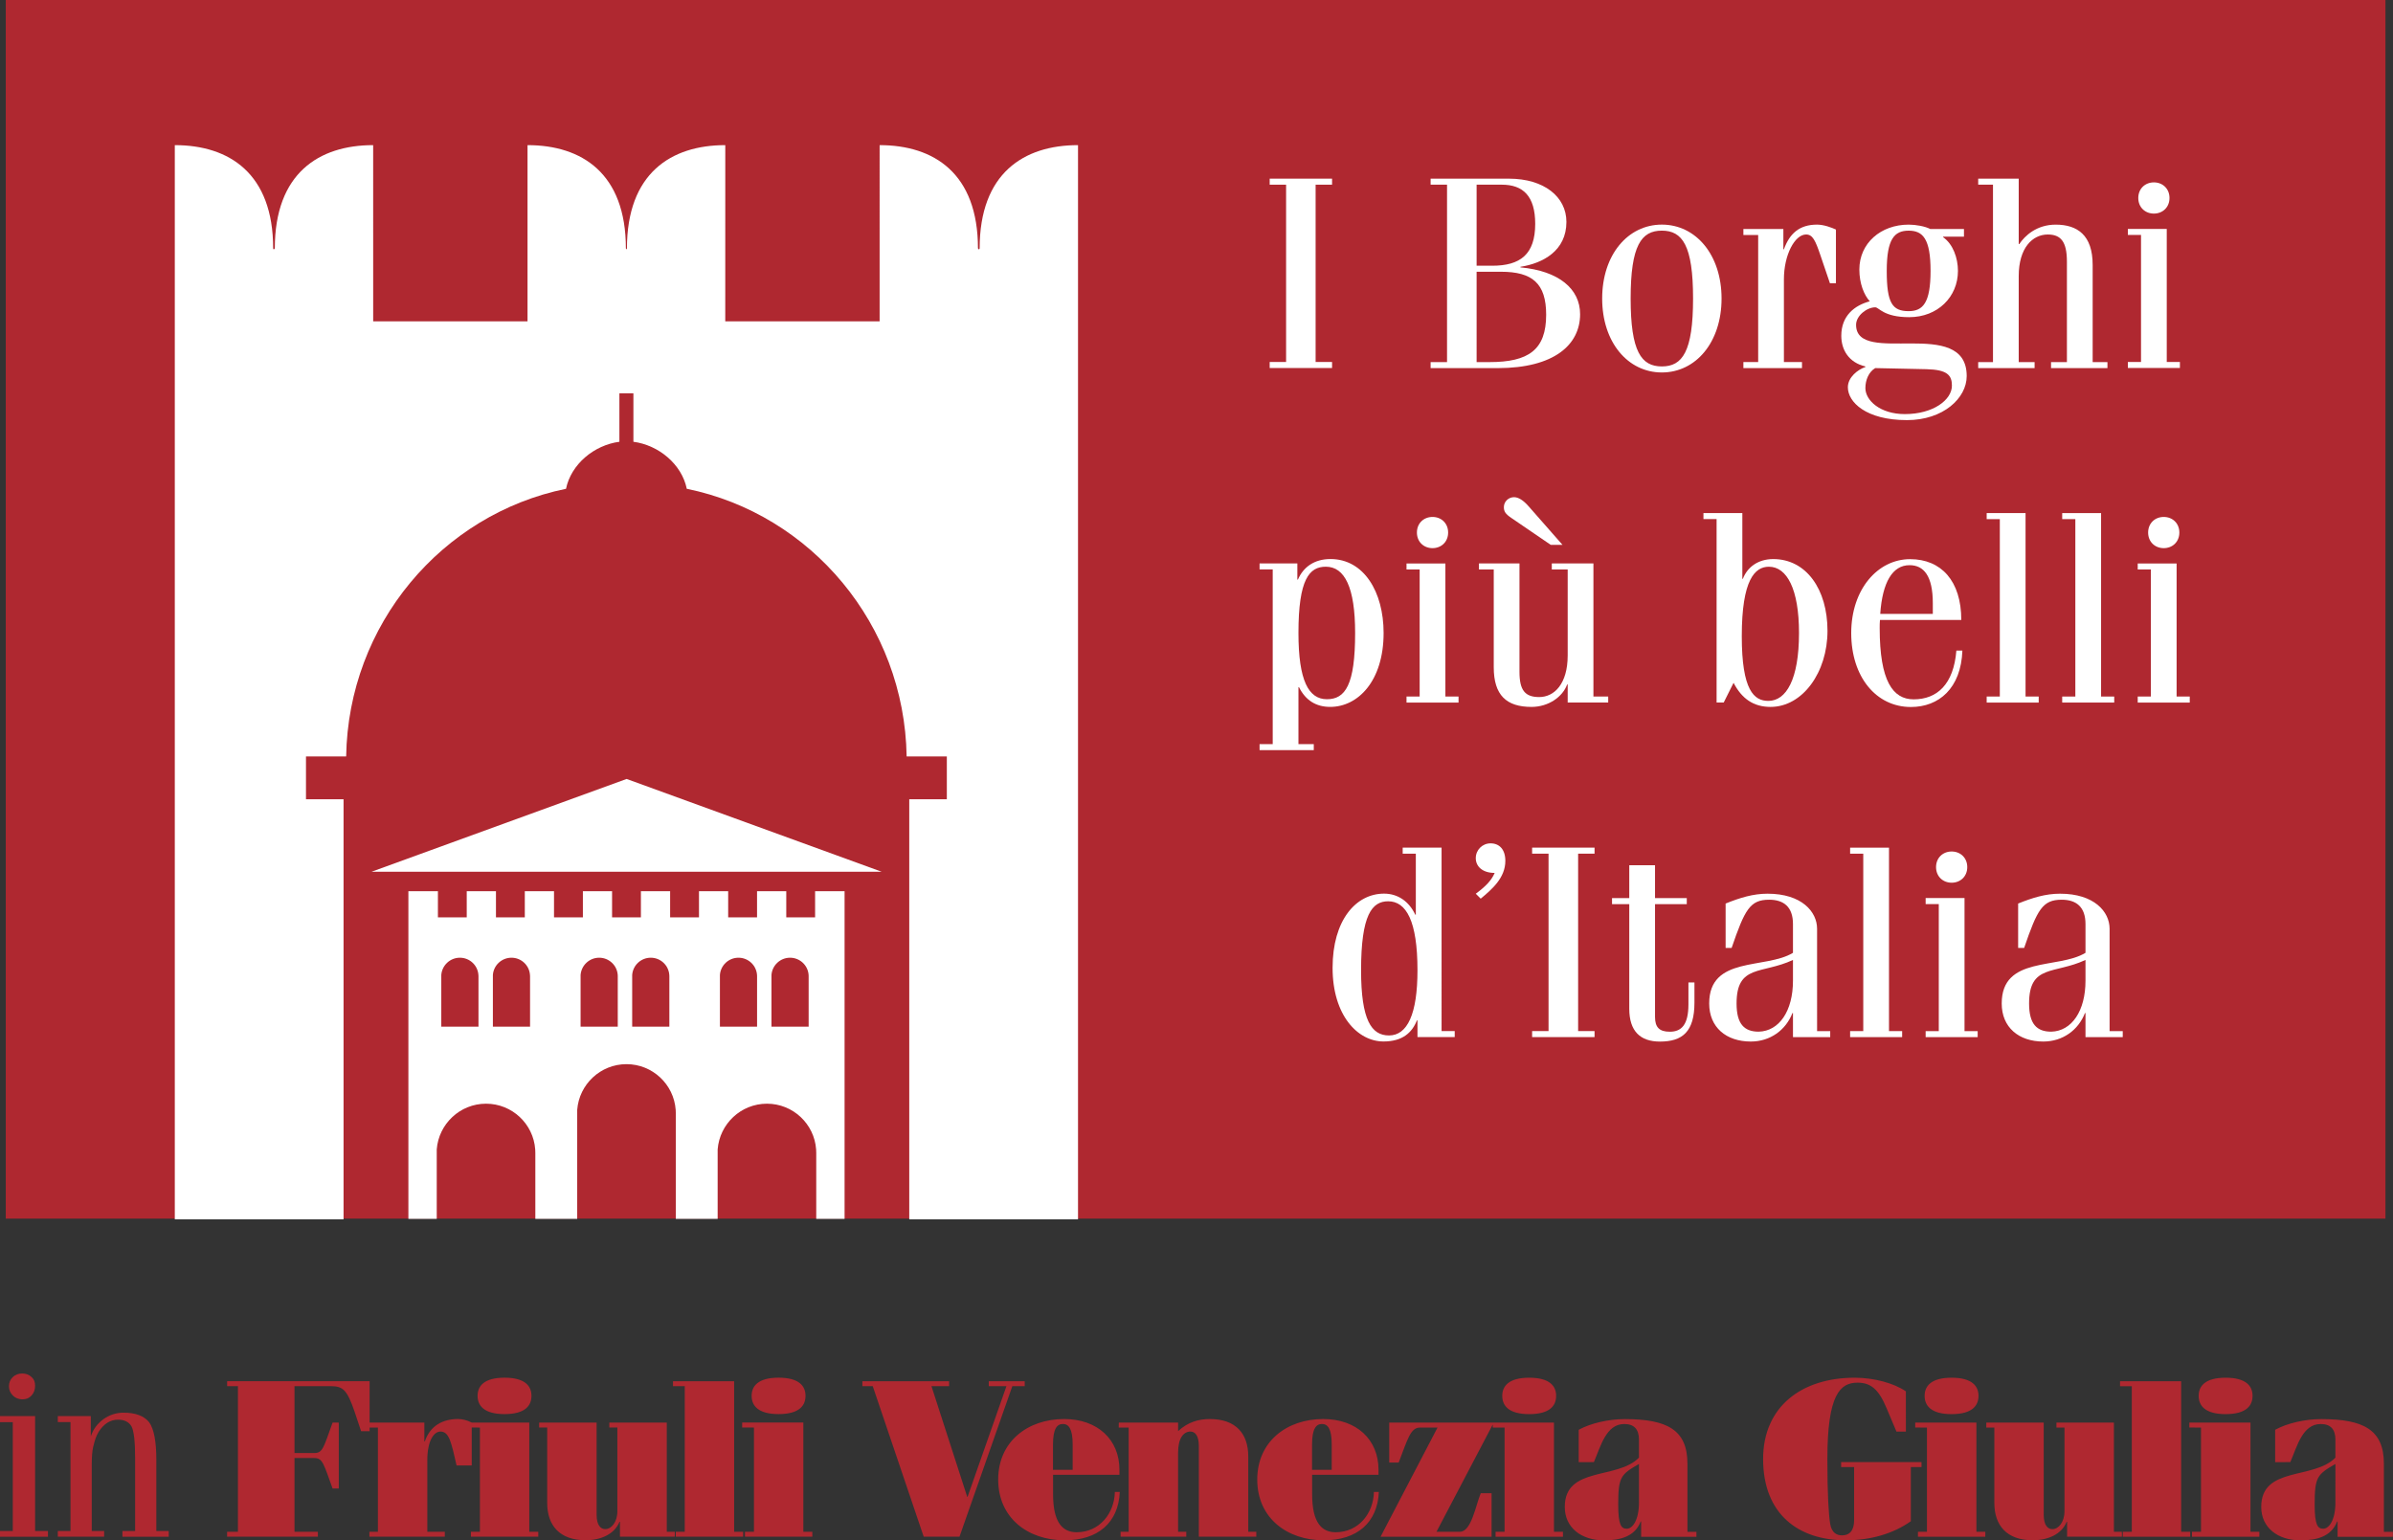
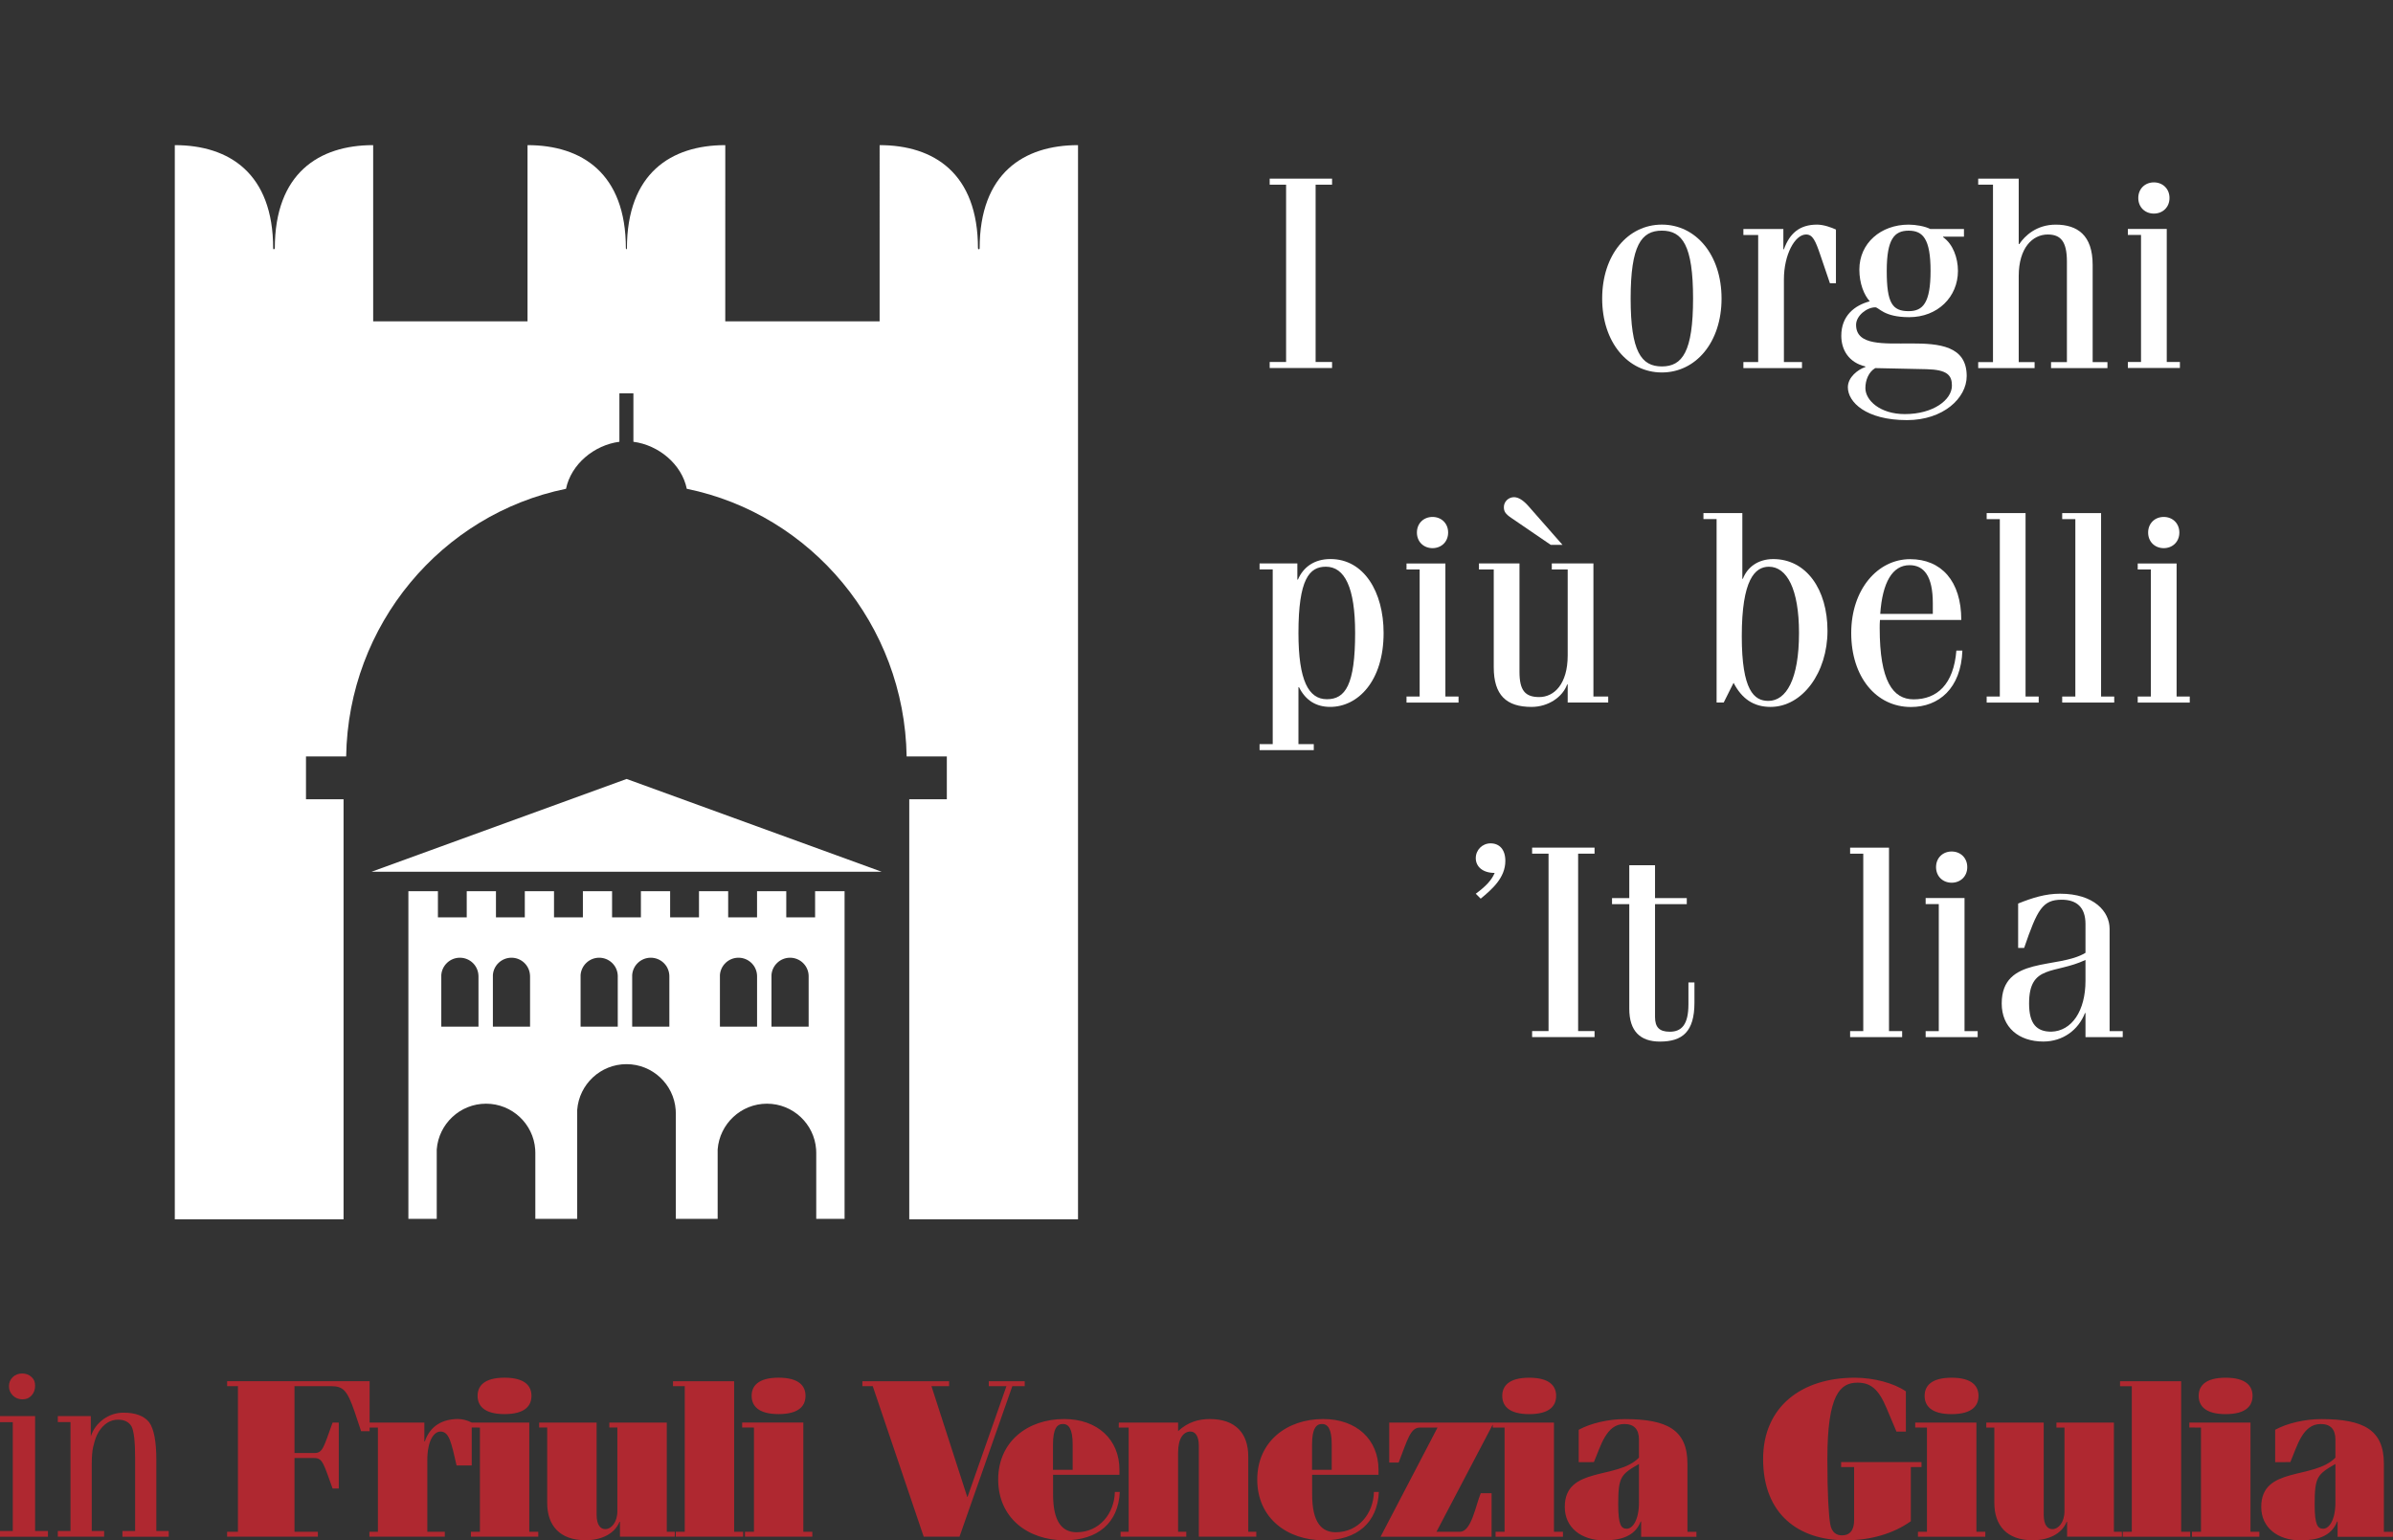
<svg xmlns="http://www.w3.org/2000/svg" width="63.875mm" height="41.118mm" viewBox="0 0 63.875 41.118" version="1.1" id="svg1">
  <rect x="0" y="0" width="63.875" height="41.118" fill="#333333" stroke="none" />
  <defs id="defs1">
    <clipPath clipPathUnits="userSpaceOnUse" id="clipPath5">
      <path d="M 0,0 H 255.118 V 170.079 H 0 Z" transform="translate(-146.581,-125.647)" id="path5" />
    </clipPath>
    <clipPath clipPathUnits="userSpaceOnUse" id="clipPath7">
      <path d="M 0,0 H 255.118 V 170.079 H 0 Z" transform="translate(-162.835,-122.624)" id="path7" />
    </clipPath>
    <clipPath clipPathUnits="userSpaceOnUse" id="clipPath9">
      <path d="M 0,0 H 255.118 V 170.079 H 0 Z" transform="translate(-170.124,-121.837)" id="path9" />
    </clipPath>
    <clipPath clipPathUnits="userSpaceOnUse" id="clipPath11">
      <path d="M 0,0 H 255.118 V 170.079 H 0 Z" transform="translate(-185.695,-121.713)" id="path11" />
    </clipPath>
    <clipPath clipPathUnits="userSpaceOnUse" id="clipPath13">
      <path d="M 0,0 H 255.118 V 170.079 H 0 Z" transform="translate(-186.772,-126.102)" id="path13" />
    </clipPath>
    <clipPath clipPathUnits="userSpaceOnUse" id="clipPath15">
      <path d="M 0,0 H 255.118 V 170.079 H 0 Z" transform="translate(-201.039,-112.23)" id="path15" />
    </clipPath>
    <clipPath clipPathUnits="userSpaceOnUse" id="clipPath17">
      <path d="M 0,0 H 255.118 V 170.079 H 0 Z" transform="translate(-132.397,-82.856)" id="path17" />
    </clipPath>
    <clipPath clipPathUnits="userSpaceOnUse" id="clipPath19">
      <path d="M 0,0 H 255.118 V 170.079 H 0 Z" transform="translate(-146.456,-86.914)" id="path19" />
    </clipPath>
    <clipPath clipPathUnits="userSpaceOnUse" id="clipPath21">
      <path d="M 0,0 H 255.118 V 170.079 H 0 Z" transform="translate(-158.776,-86.459)" id="path21" />
    </clipPath>
    <clipPath clipPathUnits="userSpaceOnUse" id="clipPath23">
      <path d="M 0,0 H 255.118 V 170.079 H 0 Z" transform="translate(-166.976,-86.459)" id="path23" />
    </clipPath>
    <clipPath clipPathUnits="userSpaceOnUse" id="clipPath25">
      <path d="M 0,0 H 255.118 V 170.079 H 0 Z" transform="translate(-179.338,-92.712)" id="path25" />
    </clipPath>
    <clipPath clipPathUnits="userSpaceOnUse" id="clipPath27">
      <path d="M 0,0 H 255.118 V 170.079 H 0 Z" transform="translate(-190.354,-86.914)" id="path27" />
    </clipPath>
    <clipPath clipPathUnits="userSpaceOnUse" id="clipPath29">
      <path d="M 0,0 H 255.118 V 170.079 H 0 Z" transform="translate(-196.069,-86.914)" id="path29" />
    </clipPath>
    <clipPath clipPathUnits="userSpaceOnUse" id="clipPath31">
      <path d="M 0,0 H 255.118 V 170.079 H 0 Z" transform="translate(-201.784,-86.914)" id="path31" />
    </clipPath>
    <clipPath clipPathUnits="userSpaceOnUse" id="clipPath33">
-       <path d="M 0,0 H 255.118 V 170.079 H 0 Z" transform="translate(-144.345,-61.142)" id="path33" />
-     </clipPath>
+       </clipPath>
    <clipPath clipPathUnits="userSpaceOnUse" id="clipPath35">
      <path d="M 0,0 H 255.118 V 170.079 H 0 Z" transform="translate(-148.755,-71.992)" id="path35" />
    </clipPath>
    <clipPath clipPathUnits="userSpaceOnUse" id="clipPath37">
      <path d="M 0,0 H 255.118 V 170.079 H 0 Z" transform="translate(-153.02,-61.142)" id="path37" />
    </clipPath>
    <clipPath clipPathUnits="userSpaceOnUse" id="clipPath39">
      <path d="M 0,0 H 255.118 V 170.079 H 0 Z" transform="translate(-159.067,-71.66)" id="path39" />
    </clipPath>
    <clipPath clipPathUnits="userSpaceOnUse" id="clipPath41">
-       <path d="M 0,0 H 255.118 V 170.079 H 0 Z" transform="translate(-167.659,-67.892)" id="path41" />
-     </clipPath>
+       </clipPath>
    <clipPath clipPathUnits="userSpaceOnUse" id="clipPath43">
      <path d="M 0,0 H 255.118 V 170.079 H 0 Z" transform="translate(-180.021,-61.598)" id="path43" />
    </clipPath>
    <clipPath clipPathUnits="userSpaceOnUse" id="clipPath45">
      <path d="M 0,0 H 255.118 V 170.079 H 0 Z" transform="translate(-185.736,-61.598)" id="path45" />
    </clipPath>
    <clipPath clipPathUnits="userSpaceOnUse" id="clipPath47">
      <path d="M 0,0 H 255.118 V 170.079 H 0 Z" transform="translate(-189.794,-67.892)" id="path47" />
    </clipPath>
    <clipPath clipPathUnits="userSpaceOnUse" id="clipPath49">
      <path d="M 0,0 H 255.118 V 170.079 H 0 Z" transform="translate(-98.767,-72.184)" id="path49" />
    </clipPath>
    <clipPath clipPathUnits="userSpaceOnUse" id="clipPath51">
      <path d="M 0,0 H 255.118 V 170.079 H 0 Z" transform="translate(-84.506,-80.677)" id="path51" />
    </clipPath>
    <clipPath clipPathUnits="userSpaceOnUse" id="clipPath53">
      <path d="M 0,0 H 255.118 V 170.079 H 0 Z" transform="translate(-111.216,-120.823)" id="path53" />
    </clipPath>
  </defs>
  <g id="layer1" transform="translate(-37.042,-6.35)">
-     <path id="path2" d="M 100.716,38.881 H 37.196 V 6.35 h 63.52 z" style="fill:#af2830;fill-opacity:1;fill-rule:nonzero;stroke:none;stroke-width:0.353" />
    <path id="path3" d="m 70.933,16.174 v -0.161 h 0.438 v -4.733 h -0.438 v -0.161 h 1.665 v 0.161 h -0.439 v 4.733 h 0.439 v 0.161 z" style="fill:#ffffff;fill-opacity:1;fill-rule:nonzero;stroke:none;stroke-width:0.353" />
-     <path id="path4" d="m 0,0 h -1.242 v 0.455 h 5.921 c 2.65,0 4.348,-1.366 4.348,-3.271 0,-2.174 -1.76,-3.126 -3.478,-3.395 v -0.042 c 2.919,-0.269 4.513,-1.635 4.513,-3.54 0,-2.299 -1.946,-4.079 -6.232,-4.079 h -5.072 v 0.455 H 0 Z m 2.236,-6.129 h 1.18 c 2.112,0 3.251,0.849 3.251,3.168 C 6.667,-0.87 5.756,0 4.141,0 H 2.236 Z m 0,-7.288 h 0.973 c 2.961,0 4.286,0.932 4.286,3.582 0,2.381 -1.056,3.251 -3.416,3.251 H 2.236 Z" style="fill:#ffffff;fill-opacity:1;fill-rule:nonzero;stroke:none" transform="matrix(0.353,0,0,-0.353,75.667,11.28)" clip-path="url(#clipPath5)" />
    <path id="path6" d="m 0,0 c 2.567,0 4.514,-2.278 4.514,-5.591 0,-3.312 -1.947,-5.59 -4.514,-5.59 -2.567,0 -4.513,2.278 -4.513,5.59 C -4.513,-2.278 -2.567,0 0,0 m 0,-10.725 c 1.553,0 2.36,1.118 2.36,5.134 0,4.017 -0.807,5.135 -2.36,5.135 -1.553,0 -2.36,-1.118 -2.36,-5.135 0,-4.016 0.807,-5.134 2.36,-5.134" style="fill:#ffffff;fill-opacity:1;fill-rule:nonzero;stroke:none" transform="matrix(0.353,0,0,-0.353,81.401,12.346)" clip-path="url(#clipPath7)" />
    <path id="path8" d="m 0,0 h -1.118 v 0.456 h 3.023 v -1.533 h 0.041 c 0.435,1.201 1.18,1.864 2.506,1.864 0.517,0 1.117,-0.228 1.428,-0.373 V -3.644 H 5.425 L 4.7,-1.512 C 4.327,-0.414 4.12,0.041 3.623,0.041 2.774,0.041 1.946,-1.491 1.946,-3.354 v -6.253 h 1.367 v -0.455 h -4.431 v 0.455 H 0 Z" style="fill:#ffffff;fill-opacity:1;fill-rule:nonzero;stroke:none" transform="matrix(0.353,0,0,-0.353,83.972,12.624)" clip-path="url(#clipPath9)" />
    <path id="path10" d="m 0,0 h -1.574 v -0.042 c 0.746,-0.517 1.119,-1.573 1.119,-2.546 0,-1.967 -1.533,-3.499 -3.686,-3.499 -1.946,0 -2.277,0.745 -2.568,0.745 -0.621,0 -1.449,-0.621 -1.449,-1.325 0,-3.168 8.365,0.704 8.365,-3.872 0,-1.677 -1.781,-3.333 -4.514,-3.333 -3.105,0 -4.472,1.366 -4.472,2.484 0,0.766 0.766,1.346 1.325,1.532 v 0.042 c -1.242,0.29 -1.822,1.242 -1.822,2.319 0,1.511 0.994,2.298 2.154,2.608 -0.435,0.477 -0.788,1.346 -0.788,2.402 0,1.988 1.616,3.396 3.728,3.396 0.538,0 1.242,-0.124 1.635,-0.331 L 0,0.58 Z m -4.472,-13.417 c 2.153,0 3.561,1.077 3.561,2.154 0,0.786 -0.352,1.201 -1.905,1.242 l -3.893,0.083 c -0.496,-0.29 -0.745,-0.912 -0.745,-1.512 0,-0.931 1.118,-1.967 2.982,-1.967 m 0.29,7.785 c 1.076,0 1.656,0.621 1.656,3.044 0,2.422 -0.58,3.043 -1.656,3.043 -1.077,0 -1.657,-0.621 -1.657,-3.043 0,-2.423 0.414,-3.044 1.657,-3.044" style="fill:#ffffff;fill-opacity:1;fill-rule:nonzero;stroke:none" transform="matrix(0.353,0,0,-0.353,89.465,12.668)" clip-path="url(#clipPath11)" />
    <path id="path12" d="m 0,0 h 3.064 v -4.948 h 0.042 c 0.414,0.621 1.304,1.47 2.753,1.47 1.636,0 2.796,-0.787 2.796,-3.044 v -7.35 h 1.118 v -0.456 H 5.508 v 0.456 h 1.2 v 7.598 c 0,1.533 -0.476,2.05 -1.449,2.05 -1.139,0 -2.195,-0.993 -2.195,-3.147 v -6.501 h 1.201 v -0.456 H 0 v 0.456 H 1.118 V -0.455 H 0 Z" style="fill:#ffffff;fill-opacity:1;fill-rule:nonzero;stroke:none" transform="matrix(0.353,0,0,-0.353,89.845,11.119)" clip-path="url(#clipPath13)" />
    <path id="path14" d="M 0,0 H 0.994 V -0.455 H -2.94 V 0 h 0.994 V 9.607 H -2.94 v 0.456 H 0 Z m -0.973,13.582 c 0.662,0 1.18,-0.476 1.18,-1.18 0,-0.704 -0.518,-1.18 -1.18,-1.18 -0.663,0 -1.18,0.476 -1.18,1.18 0,0.704 0.517,1.18 1.18,1.18" style="fill:#ffffff;fill-opacity:1;fill-rule:nonzero;stroke:none" transform="matrix(0.353,0,0,-0.353,94.878,16.013)" clip-path="url(#clipPath15)" />
    <path id="path16" d="m 0,0 v 0.455 h 0.994 v 13.21 H 0 v 0.455 h 2.857 v -1.221 h 0.042 c 0.414,0.952 1.242,1.553 2.464,1.553 2.525,0 4.016,-2.485 4.016,-5.591 0,-3.644 -1.946,-5.59 -4.037,-5.59 -1.077,0 -1.864,0.497 -2.361,1.491 H 2.94 V 0.455 H 4.099 V 0 Z m 5.011,13.872 c -1.243,0 -2.071,-0.931 -2.071,-5.011 0,-3.602 0.766,-5.01 2.153,-5.01 1.388,0 2.133,1.077 2.133,5.01 0,3.438 -0.787,5.011 -2.215,5.011" style="fill:#ffffff;fill-opacity:1;fill-rule:nonzero;stroke:none" transform="matrix(0.353,0,0,-0.353,70.663,26.375)" clip-path="url(#clipPath17)" />
    <path id="path18" d="M 0,0 H 0.994 V -0.455 H -2.94 V 0 h 0.994 V 9.607 H -2.94 v 0.455 H 0 Z m -0.973,13.582 c 0.662,0 1.18,-0.476 1.18,-1.18 0,-0.704 -0.518,-1.18 -1.18,-1.18 -0.663,0 -1.18,0.476 -1.18,1.18 0,0.704 0.517,1.18 1.18,1.18" style="fill:#ffffff;fill-opacity:1;fill-rule:nonzero;stroke:none" transform="matrix(0.353,0,0,-0.353,75.623,24.944)" clip-path="url(#clipPath19)" />
    <path id="path20" d="m 0,0 h -3.064 v 1.367 h -0.042 c -0.331,-0.932 -1.408,-1.698 -2.692,-1.698 -1.904,0 -2.857,0.89 -2.857,3.002 v 7.391 h -1.118 v 0.456 h 3.064 V 2.319 c 0,-1.387 0.415,-1.905 1.491,-1.905 1.139,0 2.154,0.994 2.154,3.147 v 6.501 h -1.201 v 0.456 h 3.147 V 0.455 H 0 Z m -4.348,11.926 -2.94,2.008 c -0.497,0.332 -0.601,0.518 -0.601,0.849 0,0.393 0.332,0.746 0.766,0.746 0.331,0 0.704,-0.228 1.119,-0.705 l 2.546,-2.898 z" style="fill:#ffffff;fill-opacity:1;fill-rule:nonzero;stroke:none" transform="matrix(0.353,0,0,-0.353,79.969,25.104)" clip-path="url(#clipPath21)" />
    <path id="path22" d="m 0,0 v 13.872 h -0.994 v 0.456 H 1.947 V 9.359 h 0.041 c 0.331,0.869 1.139,1.49 2.298,1.49 2.485,0 4.1,-2.277 4.1,-5.424 0,-3.148 -1.885,-5.756 -4.307,-5.756 -1.284,0 -2.174,0.621 -2.795,1.822 L 0.538,0 Z m 6.232,5.259 c 0,3.313 -0.911,5.011 -2.277,5.011 -1.056,0 -2.05,-0.974 -2.05,-5.259 0,-4.1 0.932,-4.887 2.008,-4.887 1.346,0 2.319,1.615 2.319,5.135" style="fill:#ffffff;fill-opacity:1;fill-rule:nonzero;stroke:none" transform="matrix(0.353,0,0,-0.353,82.862,25.104)" clip-path="url(#clipPath23)" />
    <path id="path24" d="m 0,0 c -0.021,-0.207 -0.021,-0.414 -0.021,-0.621 0,-3.996 0.994,-5.384 2.567,-5.384 1.761,0 3.023,1.119 3.231,3.686 H 6.232 C 6.128,-5.176 4.451,-6.584 2.339,-6.584 c -2.629,0 -4.513,2.277 -4.513,5.59 0,3.313 2.008,5.59 4.451,5.59 C 4.638,4.596 6.149,2.94 6.149,0 Z m 3.996,0.456 v 0.807 c 0,2.071 -0.683,2.878 -1.76,2.878 -1.284,0 -2.05,-1.284 -2.216,-3.685 z" style="fill:#ffffff;fill-opacity:1;fill-rule:nonzero;stroke:none" transform="matrix(0.353,0,0,-0.353,87.223,22.899)" clip-path="url(#clipPath25)" />
    <path id="path26" d="M 0,0 H 0.994 V -0.455 H -2.94 V 0 h 0.994 V 13.417 H -2.94 v 0.455 H 0 Z" style="fill:#ffffff;fill-opacity:1;fill-rule:nonzero;stroke:none" transform="matrix(0.353,0,0,-0.353,91.109,24.944)" clip-path="url(#clipPath27)" />
    <path id="path28" d="M 0,0 H 0.994 V -0.455 H -2.94 V 0 h 0.994 V 13.417 H -2.94 v 0.455 H 0 Z" style="fill:#ffffff;fill-opacity:1;fill-rule:nonzero;stroke:none" transform="matrix(0.353,0,0,-0.353,93.125,24.944)" clip-path="url(#clipPath29)" />
    <path id="path30" d="M 0,0 H 0.994 V -0.455 H -2.94 V 0 h 0.994 V 9.607 H -2.94 v 0.455 H 0 Z m -0.973,13.582 c 0.662,0 1.18,-0.476 1.18,-1.18 0,-0.704 -0.518,-1.18 -1.18,-1.18 -0.663,0 -1.18,0.476 -1.18,1.18 0,0.704 0.517,1.18 1.18,1.18" style="fill:#ffffff;fill-opacity:1;fill-rule:nonzero;stroke:none" transform="matrix(0.353,0,0,-0.353,95.141,24.944)" clip-path="url(#clipPath31)" />
    <path id="path32" d="m 0,0 v 1.263 h -0.042 c -0.372,-0.932 -1.097,-1.594 -2.526,-1.594 -1.946,0 -3.851,1.967 -3.851,5.569 0,3.603 1.76,5.611 3.893,5.611 1.035,0 1.884,-0.579 2.36,-1.594 h 0.041 v 4.617 h -0.993 v 0.456 h 2.94 V 0.455 H 2.816 V 0 Z M -2.154,0.124 C -0.766,0.124 0,1.739 0,5.052 c 0,3.727 -0.849,5.218 -2.216,5.218 -1.221,0 -2.049,-1.015 -2.049,-5.218 0,-3.768 0.786,-4.928 2.111,-4.928" style="fill:#ffffff;fill-opacity:1;fill-rule:nonzero;stroke:none" transform="matrix(0.353,0,0,-0.353,74.878,34.035)" clip-path="url(#clipPath33)" />
    <path id="path34" d="M 0,0 C 0.787,0.58 1.201,1.035 1.428,1.574 0.497,1.574 0,2.071 0,2.692 0,3.313 0.497,3.81 1.118,3.81 1.781,3.81 2.236,3.354 2.236,2.485 2.236,1.201 1.222,0.331 0.373,-0.372 Z" style="fill:#ffffff;fill-opacity:1;fill-rule:nonzero;stroke:none" transform="matrix(0.353,0,0,-0.353,76.434,30.208)" clip-path="url(#clipPath35)" />
    <path id="path36" d="M 0,0 V 0.455 H 1.242 V 13.872 H 0 v 0.456 H 4.721 V 13.872 H 3.479 V 0.455 H 4.721 V 0 Z" style="fill:#ffffff;fill-opacity:1;fill-rule:nonzero;stroke:none" transform="matrix(0.353,0,0,-0.353,77.938,34.035)" clip-path="url(#clipPath37)" />
    <path id="path38" d="M 0,0 H 1.304 V 2.485 H 3.251 V 0 H 5.652 V -0.455 H 3.251 v -8.531 c 0,-0.786 0.331,-1.118 1.118,-1.118 0.89,0 1.408,0.538 1.408,2.071 v 1.656 h 0.455 v -1.532 c 0,-2.195 -0.911,-2.94 -2.609,-2.94 -1.49,0 -2.319,0.787 -2.319,2.484 v 7.91 H 0 Z" style="fill:#ffffff;fill-opacity:1;fill-rule:nonzero;stroke:none" transform="matrix(0.353,0,0,-0.353,80.071,30.325)" clip-path="url(#clipPath39)" />
    <path id="path40" d="m 0,0 v 3.354 c 1.077,0.435 2.071,0.745 3.168,0.745 2.588,0 3.748,-1.366 3.748,-2.65 V -6.294 H 7.909 V -6.75 H 5.093 v 1.822 H 5.052 C 4.555,-6.211 3.375,-7.081 1.905,-7.081 c -1.864,0 -3.147,1.077 -3.147,2.878 0,3.623 4.265,2.567 6.335,3.831 V 1.801 C 5.093,3.106 4.39,3.644 3.292,3.644 1.843,3.644 1.449,2.899 0.455,0 Z m 5.093,-0.911 c -2.339,-1.097 -4.265,-0.31 -4.265,-3.292 0,-1.553 0.58,-2.132 1.677,-2.132 1.553,0.041 2.588,1.573 2.588,3.85 z" style="fill:#ffffff;fill-opacity:1;fill-rule:nonzero;stroke:none" transform="matrix(0.353,0,0,-0.353,83.103,31.654)" clip-path="url(#clipPath41)" />
    <path id="path42" d="M 0,0 H 0.994 V -0.455 H -2.94 V 0 h 0.994 V 13.417 H -2.94 v 0.455 H 0 Z" style="fill:#ffffff;fill-opacity:1;fill-rule:nonzero;stroke:none" transform="matrix(0.353,0,0,-0.353,87.464,33.875)" clip-path="url(#clipPath43)" />
    <path id="path44" d="M 0,0 H 0.994 V -0.455 H -2.94 V 0 h 0.993 V 9.607 H -2.94 v 0.455 H 0 Z m -0.973,13.582 c 0.662,0 1.18,-0.476 1.18,-1.18 0,-0.704 -0.518,-1.18 -1.18,-1.18 -0.663,0 -1.18,0.476 -1.18,1.18 0,0.704 0.517,1.18 1.18,1.18" style="fill:#ffffff;fill-opacity:1;fill-rule:nonzero;stroke:none" transform="matrix(0.353,0,0,-0.353,89.48,33.875)" clip-path="url(#clipPath45)" />
    <path id="path46" d="m 0,0 v 3.354 c 1.077,0.435 2.071,0.745 3.168,0.745 2.588,0 3.748,-1.366 3.748,-2.65 V -6.294 H 7.91 V -6.75 H 5.093 v 1.822 H 5.052 C 4.555,-6.211 3.375,-7.081 1.905,-7.081 c -1.863,0 -3.147,1.077 -3.147,2.878 0,3.623 4.265,2.567 6.335,3.831 V 1.801 C 5.093,3.106 4.39,3.644 3.292,3.644 1.843,3.644 1.449,2.899 0.455,0 Z m 5.093,-0.911 c -2.339,-1.097 -4.265,-0.31 -4.265,-3.292 0,-1.553 0.58,-2.132 1.677,-2.132 1.553,0.041 2.588,1.573 2.588,3.85 z" style="fill:#ffffff;fill-opacity:1;fill-rule:nonzero;stroke:none" transform="matrix(0.353,0,0,-0.353,90.911,31.654)" clip-path="url(#clipPath47)" />
    <path id="path48" d="M 0,0 V -1.978 H -2.18 V 0 H -4.39 V -1.978 H -6.573 V 0 H -8.78 v -1.978 h -2.182 V 0 h -2.21 v -1.978 h -2.18 V 0 h -2.207 v -1.978 h -2.183 V 0 h -2.209 v -1.978 h -2.181 V 0 h -2.21 v -1.978 h -2.179 V 0 h -2.233 v -24.778 h 2.144 v 4.982 0.269 c 0.149,1.93 1.761,3.457 3.728,3.457 1.969,0 3.58,-1.527 3.718,-3.457 l 0.009,-0.269 v -4.982 h 3.166 v 7.972 0.269 c 0.148,1.932 1.759,3.457 3.728,3.457 1.967,0 3.579,-1.525 3.719,-3.457 l 0.009,-0.269 v -7.972 h 3.164 v 4.982 0.269 c 0.149,1.93 1.76,3.457 3.728,3.457 1.968,0 3.58,-1.527 3.718,-3.457 l 0.009,-0.269 v -4.982 H 2.229 V 0 Z m -25.454,-10.243 h -2.812 v 3.807 0.103 c 0.057,0.729 0.665,1.302 1.406,1.302 0.741,0 1.35,-0.573 1.401,-1.302 l 0.005,-0.103 z m 3.9,0 h -2.811 v 3.807 0.103 c 0.054,0.729 0.662,1.302 1.406,1.302 0.741,0 1.348,-0.573 1.399,-1.302 l 0.006,-0.103 z m 6.632,0 h -2.811 v 3.807 0.103 c 0.058,0.729 0.664,1.302 1.406,1.302 0.742,0 1.35,-0.573 1.402,-1.302 l 0.003,-0.103 z m 3.901,0 h -2.811 v 3.807 0.103 c 0.055,0.729 0.662,1.302 1.405,1.302 0.742,0 1.351,-0.573 1.402,-1.302 l 0.004,-0.103 z m 6.633,0 h -2.809 v 3.807 0.103 c 0.054,0.729 0.661,1.302 1.403,1.302 0.743,0 1.35,-0.573 1.402,-1.302 l 0.004,-0.103 z m 3.9,0 h -2.811 v 3.807 0.103 c 0.055,0.729 0.664,1.302 1.405,1.302 0.742,0 1.351,-0.573 1.403,-1.302 l 0.003,-0.103 z" style="fill:#ffffff;fill-opacity:1;fill-rule:nonzero;stroke:none" transform="matrix(0.353,0,0,-0.353,58.799,30.14)" clip-path="url(#clipPath49)" />
    <path id="path50" d="M 0,0 -19.286,-7.016 H 19.283 Z" style="fill:#ffffff;fill-opacity:1;fill-rule:nonzero;stroke:none" transform="matrix(0.353,0,0,-0.353,53.768,27.144)" clip-path="url(#clipPath51)" />
    <path id="path52" d="M 0,0 -0.042,-0.085 -0.127,0 c 0,5.678 -3.328,7.812 -7.436,7.812 V -5.512 h -11.672 l 0.002,13.324 C -23.341,7.812 -26.67,5.678 -26.67,0 L -26.71,-0.079 -26.75,0 c 0,5.678 -3.329,7.812 -7.437,7.812 V -5.512 h -11.671 l -0.001,13.324 c -4.107,0 -7.437,-2.134 -7.437,-7.812 L -53.379,-0.085 -53.421,0 c 0,5.678 -3.33,7.812 -7.438,7.812 v -81.229 h 12.761 v 31.765 h -2.841 v 3.238 h 3.038 c 0.16,9.957 7.213,18.314 16.624,20.238 0.385,1.862 2.125,3.305 4.037,3.556 v 3.665 h 0.53 0.529 v -3.665 c 1.91,-0.251 3.653,-1.694 4.037,-3.556 9.411,-1.924 16.463,-10.281 16.624,-20.238 h 3.039 v -3.238 H -5.322 V -73.417 H 7.439 V 7.812 C 3.33,7.812 0,5.678 0,0" style="fill:#ffffff;fill-opacity:1;fill-rule:nonzero;stroke:none" transform="matrix(0.353,0,0,-0.353,63.191,12.982)" clip-path="url(#clipPath53)" />
    <path id="path54" d="m 37.281,43.354 c 0,-0.093 0.033,-0.174 0.099,-0.24 0.068,-0.066 0.154,-0.099 0.256,-0.099 0.099,0 0.182,0.032 0.248,0.095 0.063,0.053 0.095,0.13 0.095,0.232 0,0.105 -0.032,0.192 -0.095,0.26 -0.061,0.069 -0.141,0.103 -0.24,0.103 -0.105,0 -0.192,-0.034 -0.26,-0.103 -0.069,-0.068 -0.103,-0.151 -0.103,-0.248 z m -0.24,0.798 h 0.938 v 3.068 h 0.343 v 0.153 h -1.282 v -0.153 h 0.343 v -2.906 h -0.343 z m 1.544,3.22 v -0.153 h 0.339 v -2.906 h -0.339 v -0.161 h 0.881 v 0.542 c 0.06,-0.184 0.171,-0.336 0.331,-0.455 0.162,-0.118 0.344,-0.178 0.546,-0.178 0.314,0 0.54,0.085 0.678,0.252 0.129,0.177 0.194,0.512 0.194,1.005 v 1.902 h 0.331 v 0.153 h -1.236 v -0.153 h 0.339 v -1.951 c 0,-0.44 -0.033,-0.723 -0.099,-0.847 -0.072,-0.116 -0.19,-0.174 -0.356,-0.174 -0.207,0 -0.379,0.107 -0.517,0.322 -0.033,0.056 -0.06,0.111 -0.079,0.165 -0.02,0.053 -0.043,0.134 -0.07,0.244 -0.025,0.111 -0.037,0.268 -0.037,0.471 v 1.769 h 0.331 v 0.153 z m 0,0" style="fill:#af2830;fill-opacity:1;fill-rule:nonzero;stroke:none;stroke-width:0.353" aria-label="in " />
    <path id="path55" d="m 43.393,47.24 h -0.289 v 0.132 h 2.423 v -0.132 h -0.624 v -1.968 h 0.529 c 0.227,0 0.248,0.157 0.488,0.814 h 0.165 v -1.761 h -0.165 c -0.24,0.661 -0.26,0.814 -0.488,0.814 h -0.529 v -1.786 h 0.967 c 0.335,0 0.438,0.107 0.637,0.682 l 0.174,0.521 h 0.227 v -1.335 h -3.803 v 0.132 H 43.393 Z m 3.509,-2.782 h 0.227 v 2.782 H 46.902 v 0.132 h 2.013 v -0.132 h -0.467 v -1.906 c 0,-0.533 0.178,-0.769 0.351,-0.769 0.236,0 0.289,0.294 0.43,0.905 h 0.405 v -1.145 c -0.124,-0.066 -0.265,-0.095 -0.364,-0.095 -0.405,0 -0.744,0.174 -0.889,0.599 h -0.012 v -0.504 h -1.468 z m 2.95,0 v 2.782 h -0.24 v 0.132 h 1.798 v -0.132 h -0.24 v -2.915 h -1.633 v 0.132 z m 0.657,-1.331 c -0.55,0 -0.719,0.227 -0.719,0.484 0,0.26 0.169,0.488 0.719,0.488 0.554,0 0.719,-0.227 0.719,-0.488 0,-0.256 -0.165,-0.484 -0.719,-0.484 z m 4.546,4.113 h -0.215 v -2.915 h -1.534 v 0.132 h 0.215 v 2.232 c 0,0.298 -0.161,0.48 -0.322,0.48 -0.128,0 -0.232,-0.107 -0.232,-0.384 v -2.46 h -1.534 v 0.132 h 0.215 v 2.013 c 0,0.599 0.331,0.996 1.025,0.996 0.413,0 0.773,-0.165 0.905,-0.492 h 0.012 v 0.397 h 1.463 z m -0.049,-4.018 v 0.132 h 0.314 v 3.886 h -0.24 v 0.132 h 1.798 v -0.132 h -0.24 v -4.018 z m 2.161,1.236 v 2.782 h -0.24 v 0.132 h 1.798 v -0.132 h -0.24 v -2.915 h -1.633 v 0.132 z m 0.657,-1.331 c -0.55,0 -0.719,0.227 -0.719,0.484 0,0.26 0.169,0.488 0.719,0.488 0.554,0 0.719,-0.227 0.719,-0.488 0,-0.256 -0.165,-0.484 -0.719,-0.484 z m 2.514,0.227 1.36,4.018 h 0.955 l 1.41,-4.018 h 0.331 v -0.132 h -0.959 v 0.132 h 0.471 l -1.038,2.956 h -0.008 l -0.955,-2.956 h 0.471 v -0.132 h -2.315 v 0.132 z m 6.585,2.365 v -0.132 c 0,-0.81 -0.587,-1.356 -1.476,-1.356 -0.972,0 -1.761,0.599 -1.761,1.616 0,1.021 0.79,1.621 1.774,1.621 0.893,0 1.435,-0.471 1.472,-1.29 h -0.132 c -0.012,0.571 -0.409,1.075 -1.021,1.075 -0.372,0 -0.628,-0.256 -0.628,-1.013 V 45.719 Z m -1.774,-0.132 v -0.678 c 0,-0.426 0.112,-0.546 0.265,-0.546 0.149,0 0.26,0.12 0.26,0.546 v 0.678 z m 1.755,-1.129 h 0.265 v 2.782 h -0.215 v 0.132 h 1.753 v -0.132 h -0.219 v -2.113 c 0,-0.384 0.145,-0.562 0.331,-0.562 0.12,0 0.223,0.107 0.223,0.384 v 2.423 h 1.534 v -0.132 h -0.215 v -2.013 c 0,-0.604 -0.331,-0.996 -1.025,-0.996 -0.306,0 -0.587,0.083 -0.847,0.322 v -0.227 h -1.583 z m 6.934,1.261 v -0.132 c 0,-0.81 -0.587,-1.356 -1.476,-1.356 -0.972,0 -1.761,0.599 -1.761,1.616 0,1.021 0.79,1.621 1.774,1.621 0.893,0 1.435,-0.471 1.472,-1.29 h -0.132 c -0.012,0.571 -0.409,1.075 -1.021,1.075 -0.372,0 -0.628,-0.256 -0.628,-1.013 V 45.719 Z m -1.774,-0.132 v -0.678 c 0,-0.426 0.112,-0.546 0.265,-0.546 0.149,0 0.26,0.12 0.26,0.546 v 0.678 z m 2.06,-0.194 h 0.252 c 0.236,-0.612 0.314,-0.934 0.566,-0.934 h 0.471 l -1.521,2.915 h 2.964 V 46.211 h -0.289 c -0.132,0.31 -0.248,1.029 -0.554,1.029 h -0.628 l 1.53,-2.915 h -2.791 z m 3.079,-0.934 v 2.782 h -0.24 v 0.132 h 1.798 v -0.132 h -0.24 v -2.915 h -1.633 v 0.132 z m 0.657,-1.331 c -0.55,0 -0.719,0.227 -0.719,0.484 0,0.26 0.169,0.488 0.719,0.488 0.554,0 0.719,-0.227 0.719,-0.488 0,-0.256 -0.165,-0.484 -0.719,-0.484 z m 2.93,3.328 c 0,0.475 -0.169,0.703 -0.327,0.703 -0.145,0 -0.227,-0.095 -0.227,-0.649 0,-0.732 0.07,-0.802 0.554,-1.079 z m -1.203,-1.075 c 0.182,-0.426 0.327,-1.017 0.81,-1.017 0.26,0 0.393,0.136 0.393,0.418 v 0.48 c -0.579,0.595 -1.98,0.223 -1.98,1.315 0,0.554 0.442,0.893 1.05,0.893 0.418,0 0.819,-0.095 0.976,-0.504 h 0.012 v 0.409 h 1.476 v -0.132 h -0.24 v -1.819 c 0,-0.905 -0.542,-1.191 -1.674,-1.191 -0.426,0 -0.905,0.107 -1.228,0.285 v 0.864 z m 8.328,-1.889 c -0.318,-0.219 -0.852,-0.364 -1.368,-0.364 -1.406,0 -2.443,0.765 -2.443,2.17 0,1.48 0.951,2.17 2.203,2.17 0.666,0 1.265,-0.174 1.74,-0.508 v -1.447 h 0.285 v -0.132 h -2.146 v 0.132 h 0.347 v 1.418 c 0,0.281 -0.124,0.405 -0.322,0.405 -0.132,0 -0.277,-0.058 -0.318,-0.31 -0.041,-0.269 -0.074,-0.781 -0.074,-1.728 0,-1.728 0.343,-2.038 0.806,-2.038 0.339,0 0.558,0.161 0.773,0.678 l 0.265,0.628 h 0.252 z m 0.562,0.967 v 2.782 h -0.24 v 0.132 h 1.798 V 47.24 H 89.797 v -2.915 h -1.633 v 0.132 z m 0.657,-1.331 c -0.55,0 -0.719,0.227 -0.719,0.484 0,0.26 0.169,0.488 0.719,0.488 0.554,0 0.719,-0.227 0.719,-0.488 0,-0.256 -0.165,-0.484 -0.719,-0.484 z m 4.546,4.113 H 93.467 v -2.915 h -1.534 v 0.132 h 0.215 v 2.232 c 0,0.298 -0.161,0.48 -0.322,0.48 -0.128,0 -0.232,-0.107 -0.232,-0.384 V 44.326 H 90.061 v 0.132 h 0.215 v 2.013 c 0,0.599 0.331,0.996 1.025,0.996 0.413,0 0.773,-0.165 0.905,-0.492 h 0.012 v 0.397 h 1.463 z m -0.049,-4.018 v 0.132 h 0.314 v 3.886 h -0.24 v 0.132 h 1.798 v -0.132 h -0.24 v -4.018 z m 2.161,1.236 v 2.782 h -0.24 v 0.132 h 1.798 V 47.24 H 97.113 v -2.915 h -1.633 v 0.132 z m 0.657,-1.331 c -0.55,0 -0.719,0.227 -0.719,0.484 0,0.26 0.169,0.488 0.719,0.488 0.554,0 0.719,-0.227 0.719,-0.488 0,-0.256 -0.165,-0.484 -0.719,-0.484 z m 2.931,3.328 c 0,0.475 -0.169,0.703 -0.327,0.703 -0.145,0 -0.227,-0.095 -0.227,-0.649 0,-0.732 0.07,-0.802 0.554,-1.079 z m -1.203,-1.075 c 0.182,-0.426 0.327,-1.017 0.81,-1.017 0.26,0 0.393,0.136 0.393,0.418 v 0.48 c -0.579,0.595 -1.98,0.223 -1.98,1.315 0,0.554 0.442,0.893 1.05,0.893 0.418,0 0.819,-0.095 0.976,-0.504 h 0.012 v 0.409 h 1.476 v -0.132 h -0.24 v -1.819 c 0,-0.905 -0.542,-1.191 -1.674,-1.191 -0.426,0 -0.905,0.107 -1.228,0.285 v 0.864 z m 0,0" style="fill:#af2830;fill-opacity:1;fill-rule:nonzero;stroke:none;stroke-width:0.353" aria-label="Friuli Venezia Giulia" />
  </g>
</svg>